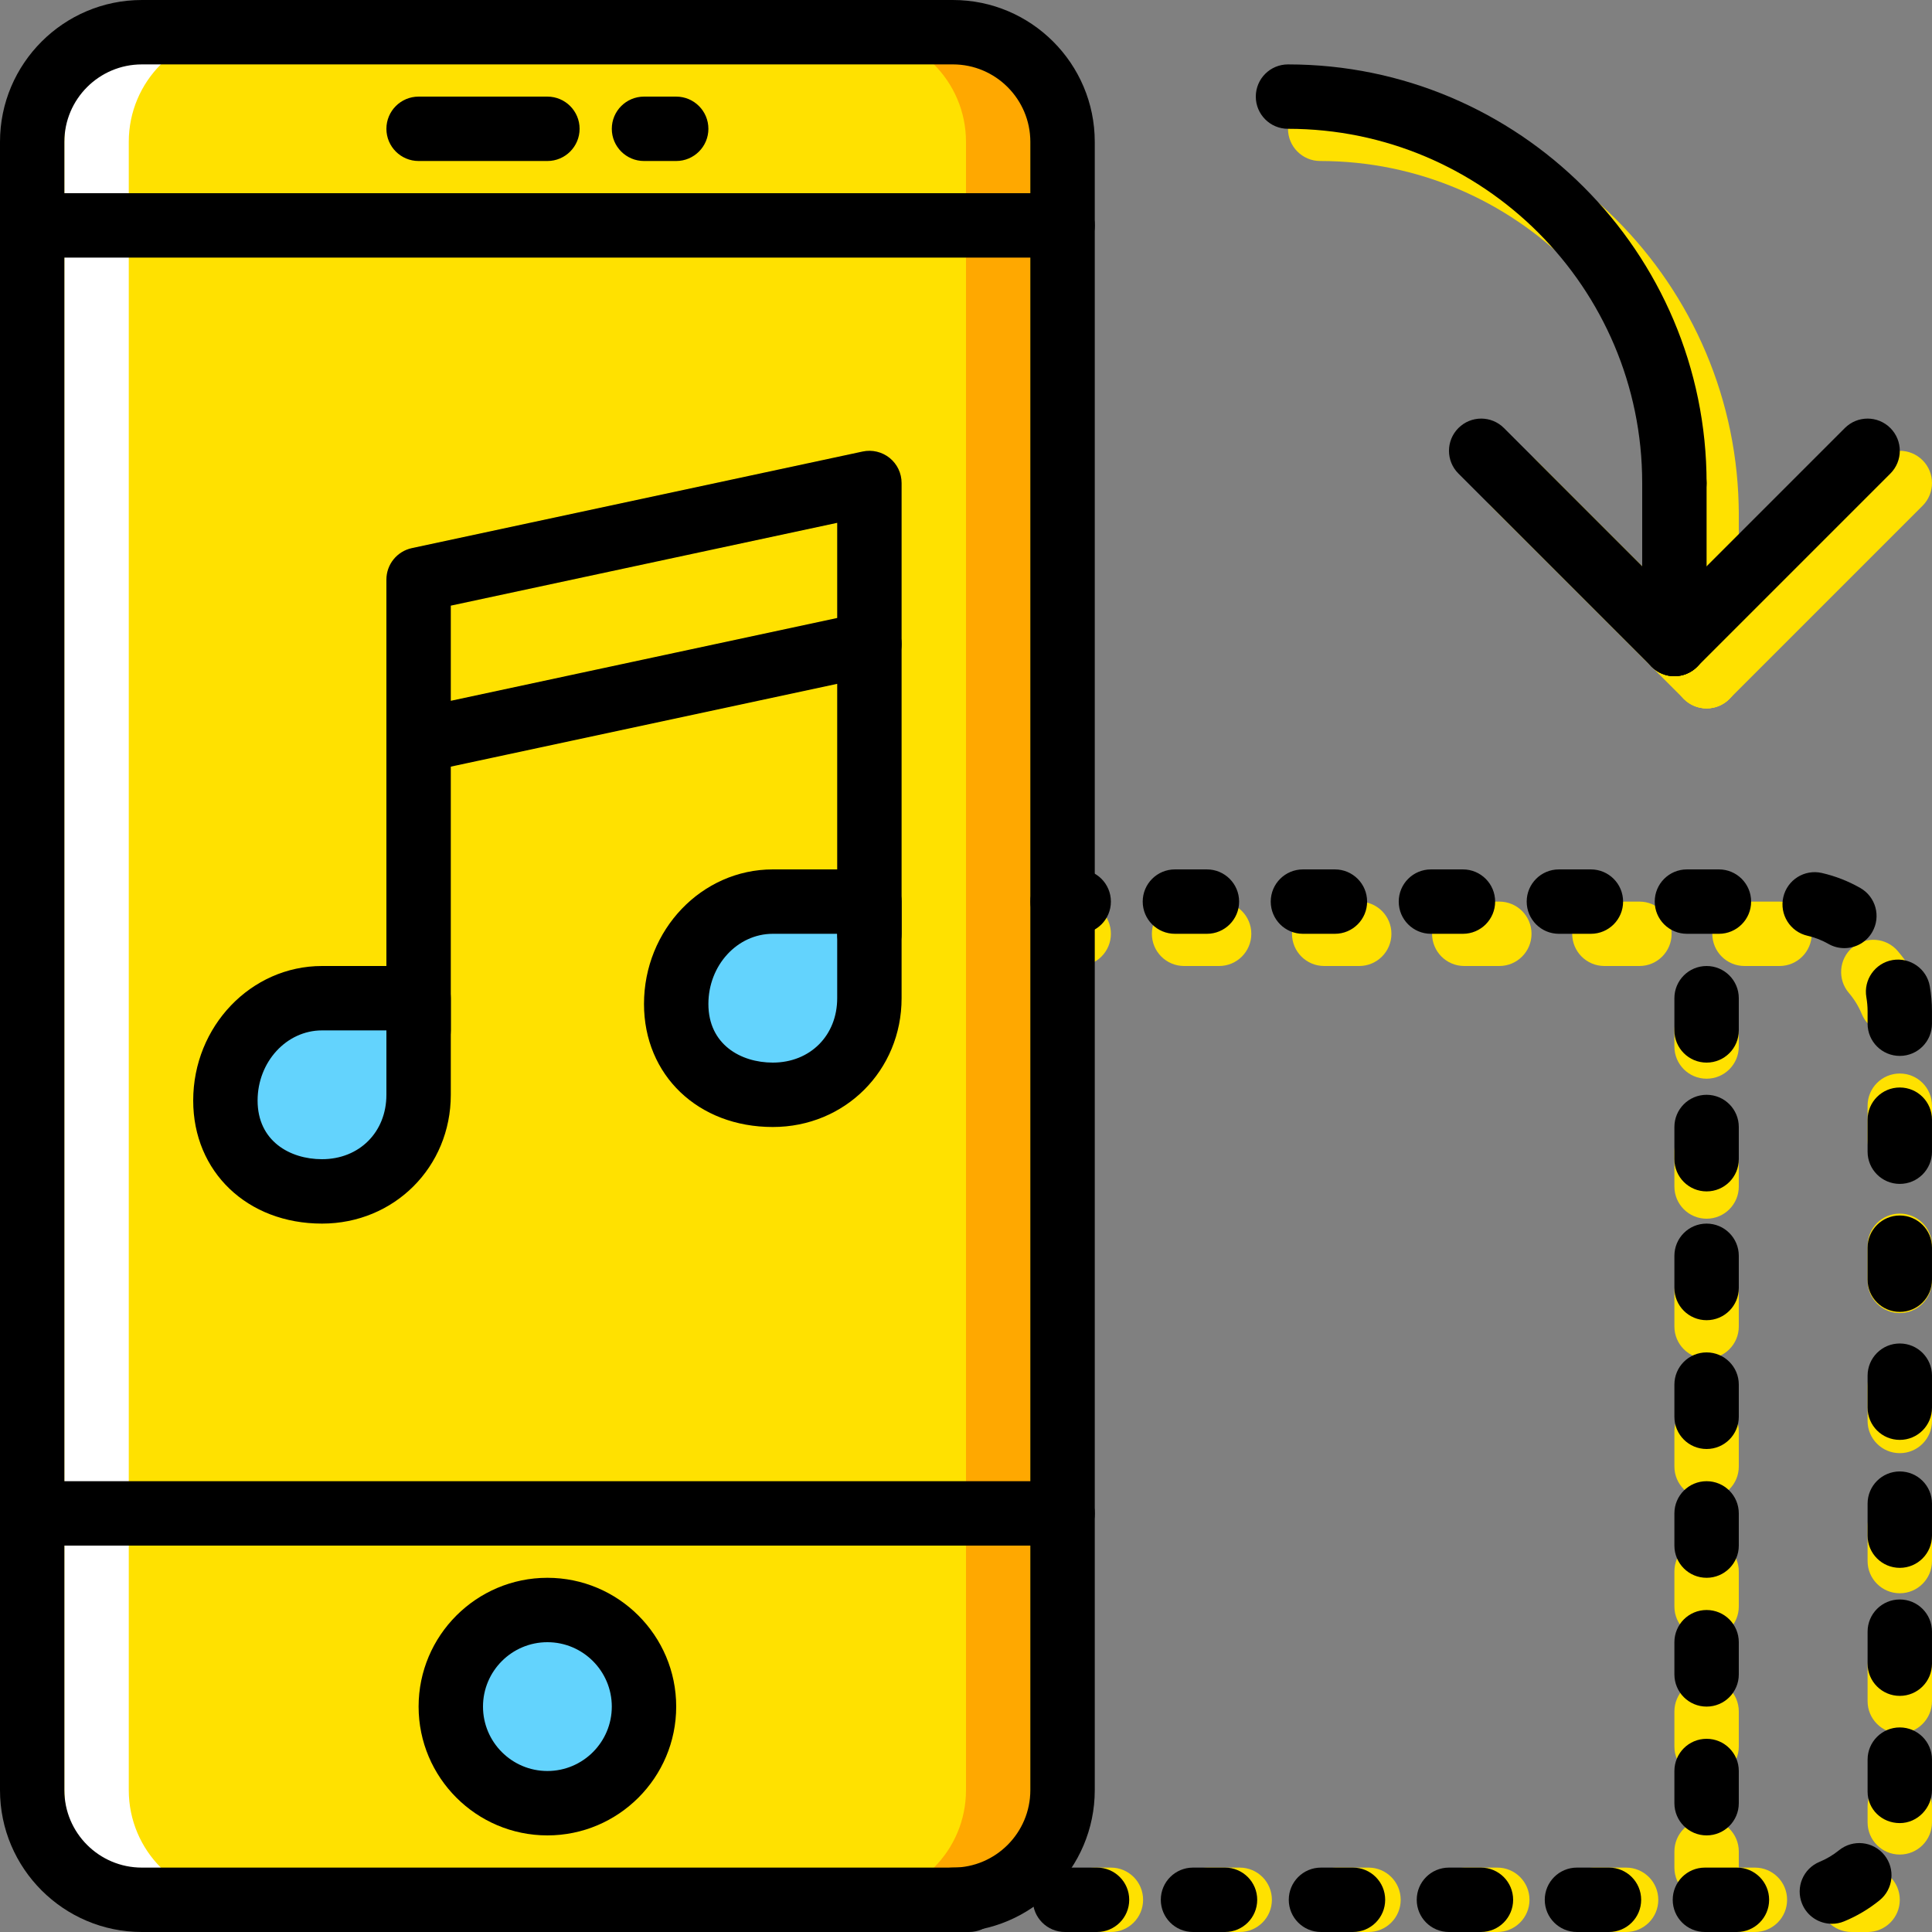
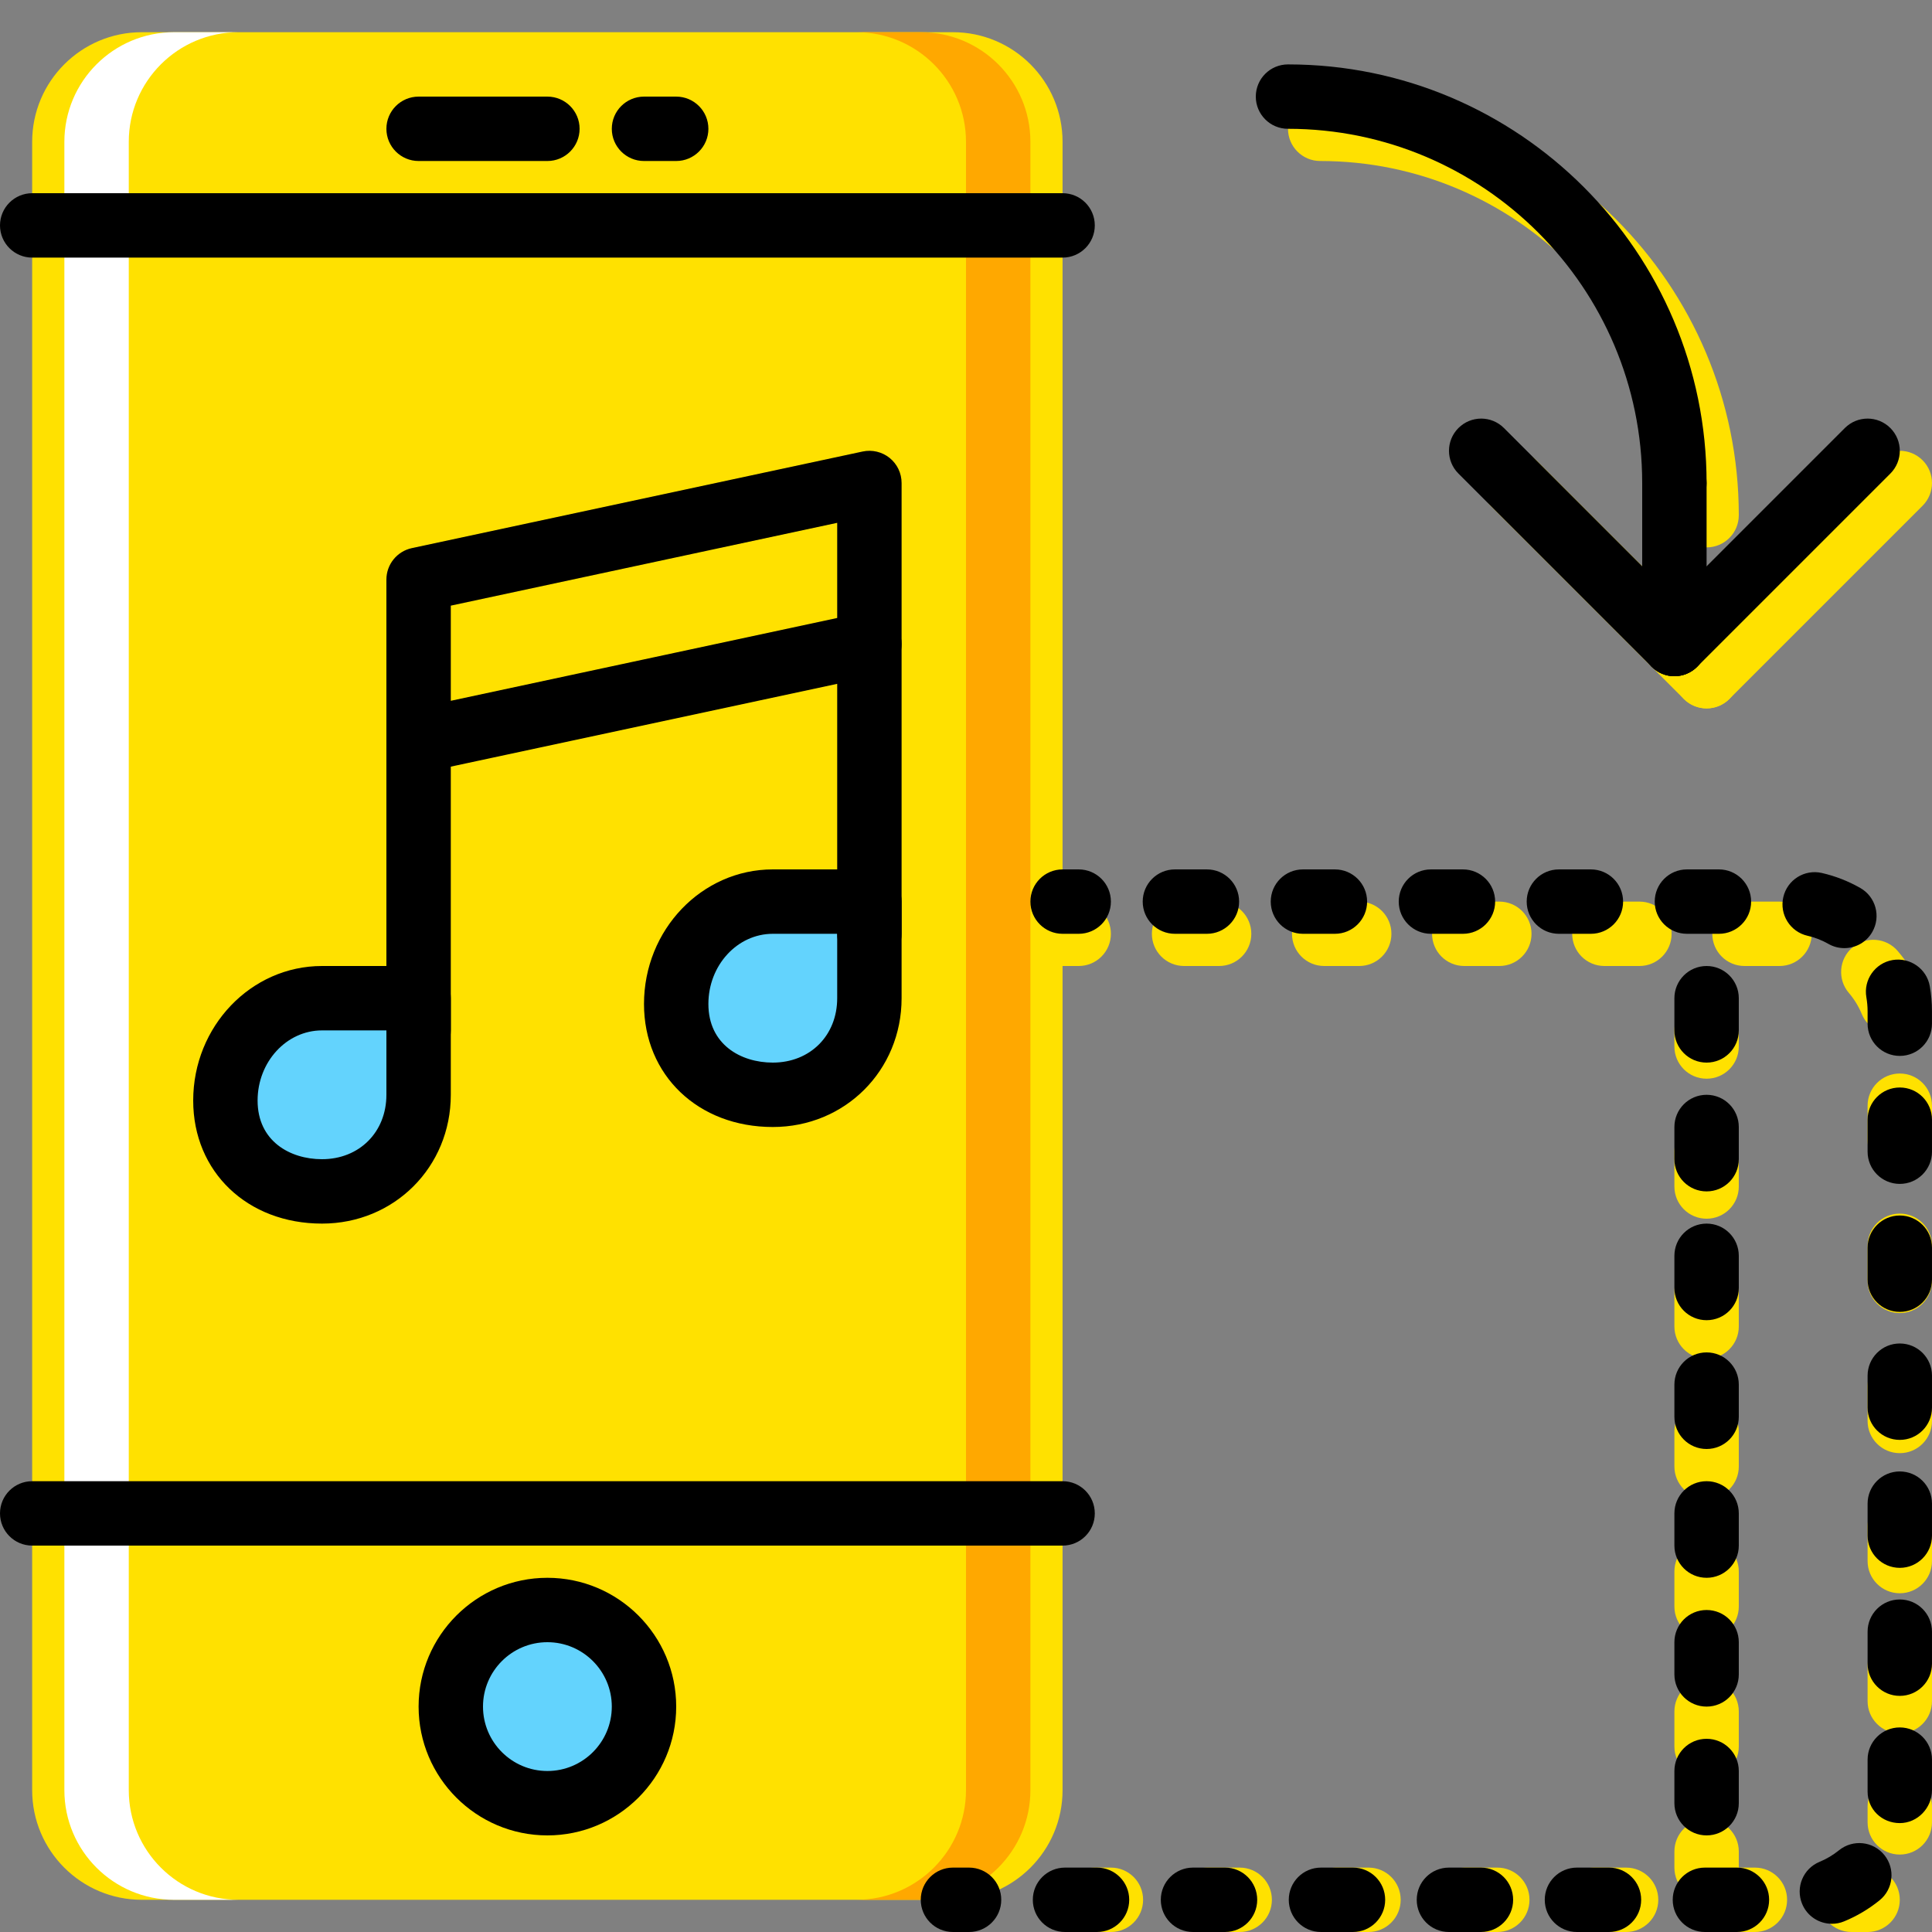
<svg xmlns="http://www.w3.org/2000/svg" height="800px" width="800px" version="1.1" id="Layer_1" viewBox="0 0 512.002 512.002" xml:space="preserve">
  <rect x="0" y="0" width="512.002" height="512.002" fill="#808080" stroke="none" />
  <g transform="translate(0 1)">
    <g>
      <path style="fill:#FFE100;" d="M452.267,144.068c-4.719,0-8.533-3.823-8.533-8.533c0-51.755-42.112-93.867-93.867-93.867    c-4.719,0-8.533-3.823-8.533-8.533s3.814-8.533,8.533-8.533c61.167,0,110.933,49.766,110.933,110.933    C460.8,140.245,456.986,144.068,452.267,144.068z" />
      <path style="fill:#FFE100;" d="M452.267,186.734c-2.185,0-4.369-0.836-6.033-2.5l-51.2-51.2c-3.337-3.336-3.337-8.73,0-12.066    c3.337-3.336,8.73-3.336,12.066,0l51.2,51.2c3.337,3.336,3.337,8.73,0,12.066C456.636,185.898,454.451,186.734,452.267,186.734z" />
      <path style="fill:#FFE100;" d="M452.267,186.734c-2.185,0-4.369-0.836-6.033-2.5c-3.337-3.336-3.337-8.73,0-12.066l51.2-51.2    c3.337-3.336,8.73-3.336,12.066,0c3.337,3.336,3.337,8.73,0,12.066l-51.2,51.2C456.636,185.898,454.451,186.734,452.267,186.734z" />
-       <path style="fill:#FFE100;" d="M452.267,186.734c-4.719,0-8.533-3.823-8.533-8.533v-42.667c0-4.71,3.814-8.533,8.533-8.533    s8.533,3.823,8.533,8.533v42.667C460.8,182.912,456.986,186.734,452.267,186.734z" />
      <path style="fill:#FFE100;" d="M294.4,511.001h-4.267c-4.719,0-8.533-3.814-8.533-8.533c0-4.719,3.814-8.533,8.533-8.533h4.267    c4.719,0,8.533,3.814,8.533,8.533C302.933,507.187,299.119,511.001,294.4,511.001z" />
      <path style="fill:#FFE100;" d="M362.667,511.001h-8.533c-4.719,0-8.533-3.814-8.533-8.533c0-4.719,3.814-8.533,8.533-8.533h8.533    c4.719,0,8.533,3.814,8.533,8.533C371.2,507.187,367.386,511.001,362.667,511.001z M328.533,511.001H320    c-4.719,0-8.533-3.814-8.533-8.533c0-4.719,3.814-8.533,8.533-8.533h8.533c4.719,0,8.533,3.814,8.533,8.533    C337.067,507.187,333.252,511.001,328.533,511.001z" />
      <path style="fill:#FFE100;" d="M465.067,511.001h-8.533c-4.719,0-8.533-3.814-8.533-8.533c0-4.719,3.814-8.533,8.533-8.533h8.533    c4.719,0,8.533,3.814,8.533,8.533C473.6,507.187,469.786,511.001,465.067,511.001z M430.933,511.001H422.4    c-4.719,0-8.533-3.814-8.533-8.533c0-4.719,3.814-8.533,8.533-8.533h8.533c4.719,0,8.533,3.814,8.533,8.533    C439.467,507.187,435.652,511.001,430.933,511.001z M396.8,511.001h-8.533c-4.719,0-8.533-3.814-8.533-8.533    c0-4.719,3.814-8.533,8.533-8.533h8.533c4.719,0,8.533,3.814,8.533,8.533C405.333,507.187,401.519,511.001,396.8,511.001z" />
      <path style="fill:#FFE100;" d="M494.933,511.001h-4.267c-4.719,0-8.533-3.814-8.533-8.533c0-4.719,3.814-8.533,8.533-8.533h4.267    c4.719,0,8.533,3.814,8.533,8.533C503.467,507.187,499.652,511.001,494.933,511.001z" />
      <path style="fill:#FFE100;" d="M452.267,284.868c-4.719,0-8.533-3.814-8.533-8.533v-4.267c0-4.719,3.814-8.533,8.533-8.533    s8.533,3.814,8.533,8.533v4.267C460.8,281.053,456.986,284.868,452.267,284.868z" />
      <path style="fill:#FFE100;" d="M452.267,359.065c-4.719,0-8.533-3.814-8.533-8.533v-9.276c0-4.719,3.814-8.533,8.533-8.533    s8.533,3.814,8.533,8.533v9.276C460.8,355.251,456.986,359.065,452.267,359.065z M452.267,321.971    c-4.719,0-8.533-3.814-8.533-8.533v-9.276c0-4.719,3.814-8.533,8.533-8.533s8.533,3.814,8.533,8.533v9.276    C460.8,318.148,456.986,321.971,452.267,321.971z" />
      <path style="fill:#FFE100;" d="M452.267,470.374c-4.719,0-8.533-3.814-8.533-8.533v-9.276c0-4.719,3.814-8.533,8.533-8.533    s8.533,3.814,8.533,8.533v9.276C460.8,466.559,456.986,470.374,452.267,470.374z M452.267,433.271    c-4.719,0-8.533-3.814-8.533-8.533v-9.276c0-4.719,3.814-8.533,8.533-8.533s8.533,3.814,8.533,8.533v9.276    C460.8,429.448,456.986,433.271,452.267,433.271z M452.267,396.168c-4.719,0-8.533-3.814-8.533-8.533v-9.276    c0-4.719,3.814-8.533,8.533-8.533s8.533,3.814,8.533,8.533v9.276C460.8,392.354,456.986,396.168,452.267,396.168z" />
      <path style="fill:#FFE100;" d="M452.267,502.468c-4.719,0-8.533-3.814-8.533-8.533v-4.267c0-4.719,3.814-8.533,8.533-8.533    s8.533,3.814,8.533,8.533v4.267C460.8,498.653,456.986,502.468,452.267,502.468z" />
      <path style="fill:#FFE100;" d="M503.467,490.478c-4.719,0-8.533-3.814-8.533-8.533v-4.267c0-4.719,3.814-8.533,8.533-8.533    c4.719,0,8.533,3.814,8.533,8.533v4.267C512,486.656,508.186,490.478,503.467,490.478z" />
      <path style="fill:#FFE100;" d="M503.467,458.359c-4.719,0-8.533-3.814-8.533-8.533v-9.284c0-4.719,3.814-8.533,8.533-8.533    c4.719,0,8.533,3.814,8.533,8.533v9.284C512,454.545,508.186,458.359,503.467,458.359z M503.467,421.231    c-4.719,0-8.533-3.814-8.533-8.533v-9.293c0-4.719,3.814-8.533,8.533-8.533c4.719,0,8.533,3.814,8.533,8.533v9.293    C512,417.416,508.186,421.231,503.467,421.231z" />
      <path style="fill:#FFE100;" d="M503.467,384.102c-4.719,0-8.533-3.814-8.533-8.533v-9.284c0-4.719,3.814-8.533,8.533-8.533    c4.719,0,8.533,3.814,8.533,8.533v9.284C512,380.288,508.186,384.102,503.467,384.102z M503.467,346.974    c-4.719,0-8.533-3.814-8.533-8.533v-9.293c0-4.719,3.814-8.533,8.533-8.533c4.719,0,8.533,3.814,8.533,8.533v9.293    C512,343.159,508.186,346.974,503.467,346.974z M503.467,309.845c-4.719,0-8.533-3.814-8.533-8.533v-9.284    c0-4.719,3.814-8.533,8.533-8.533c4.719,0,8.533,3.814,8.533,8.533v9.284C512,306.022,508.186,309.845,503.467,309.845z     M501.282,272.998c-3.354,0-6.537-1.98-7.893-5.274c-0.836-2.022-1.98-3.908-3.422-5.589c-3.063-3.576-2.645-8.968,0.93-12.032    c3.576-3.055,8.977-2.654,12.032,0.939c2.62,3.055,4.719,6.477,6.238,10.172c1.792,4.352-0.282,9.344-4.634,11.145    C503.475,272.793,502.374,272.998,501.282,272.998z M471.595,255.001h-9.284c-4.719,0-8.533-3.823-8.533-8.533    s3.814-8.533,8.533-8.533h9.284c4.719,0,8.533,3.823,8.533,8.533S476.305,255.001,471.595,255.001z M434.466,255.001h-9.284    c-4.719,0-8.533-3.823-8.533-8.533s3.814-8.533,8.533-8.533h9.284c4.719,0,8.533,3.823,8.533,8.533    S439.185,255.001,434.466,255.001z M397.338,255.001h-9.293c-4.719,0-8.533-3.823-8.533-8.533s3.814-8.533,8.533-8.533h9.293    c4.719,0,8.533,3.823,8.533,8.533S402.057,255.001,397.338,255.001z M360.209,255.001h-9.284c-4.719,0-8.533-3.823-8.533-8.533    s3.814-8.533,8.533-8.533h9.284c4.719,0,8.533,3.823,8.533,8.533S364.928,255.001,360.209,255.001z M323.08,255.001h-9.284    c-4.719,0-8.533-3.823-8.533-8.533s3.814-8.533,8.533-8.533h9.284c4.719,0,8.533,3.823,8.533,8.533    S327.799,255.001,323.08,255.001z" />
      <path style="fill:#FFE100;" d="M285.867,255.001H281.6c-4.719,0-8.533-3.823-8.533-8.533s3.814-8.533,8.533-8.533h4.267    c4.719,0,8.533,3.823,8.533,8.533S290.586,255.001,285.867,255.001z" />
      <path style="fill:#FFE100;" d="M252.535,502.468H37.589c-16.051,0-29.065-13.013-29.065-29.056V36.59    c0-16.043,13.013-29.056,29.065-29.056h214.946c16.051,0,29.056,13.013,29.056,29.056v436.821    C281.591,489.454,268.587,502.468,252.535,502.468" />
    </g>
    <path style="fill:#FFA800;" d="M244.002,7.534h-17.067C242.987,7.534,256,20.548,256,36.59v436.813   c0,16.051-13.013,29.065-29.065,29.065h17.067c16.051,0,29.065-13.013,29.065-29.065V36.59   C273.075,20.548,260.053,7.534,244.002,7.534" />
    <path style="fill:#FFFFFF;" d="M46.123,7.534h17.067c-16.051,0-29.065,13.013-29.065,29.056v436.813   c0,16.051,13.013,29.065,29.065,29.065H46.123c-16.051,0-29.065-13.013-29.065-29.065V36.59   C17.067,20.548,30.08,7.534,46.123,7.534" />
    <g>
      <path style="fill:#63D3FD;" d="M85.333,314.734L85.333,314.734c14.524,0,25.6-11.076,25.6-25.6v-25.6h-25.6    c-14.524,0-25.6,12.604-25.6,27.127C59.733,305.186,70.81,314.734,85.333,314.734" />
      <path style="fill:#63D3FD;" d="M204.8,289.134L204.8,289.134c14.524,0,25.6-11.076,25.6-25.6v-25.6h-25.6    c-14.524,0-25.6,12.604-25.6,27.127C179.2,279.586,190.276,289.134,204.8,289.134" />
      <path style="fill:#63D3FD;" d="M170.667,451.268c0,14.14-11.46,25.6-25.6,25.6c-14.14,0-25.6-11.46-25.6-25.6    c0-14.14,11.46-25.6,25.6-25.6C159.207,425.668,170.667,437.128,170.667,451.268" />
    </g>
-     <path d="M252.544,511.001H37.598C16.871,511.001,0,494.131,0,473.412V36.59C0,15.863,16.87-0.999,37.598-0.999h214.946   c20.727,0,37.581,16.862,37.581,37.589v436.821C290.125,494.131,273.263,511.001,252.544,511.001z M37.589,16.068   c-11.324,0-20.531,9.208-20.531,20.523v436.821c0,11.315,9.208,20.523,20.531,20.523h214.946c11.315,0,20.514-9.208,20.514-20.523   V36.59c0-11.315-9.207-20.523-20.514-20.523H37.589z" />
    <path d="M145.067,485.401c-18.824,0-34.133-15.309-34.133-34.133c0-18.824,15.309-34.133,34.133-34.133   s34.133,15.309,34.133,34.133C179.2,470.092,163.891,485.401,145.067,485.401z M145.067,434.201   c-9.412,0-17.067,7.654-17.067,17.067c0,9.412,7.654,17.067,17.067,17.067c9.412,0,17.067-7.654,17.067-17.067   C162.133,441.856,154.479,434.201,145.067,434.201z" />
    <path d="M281.6,408.601H8.533c-4.71,0-8.533-3.814-8.533-8.533c0-4.719,3.823-8.533,8.533-8.533H281.6   c4.719,0,8.533,3.814,8.533,8.533C290.133,404.787,286.319,408.601,281.6,408.601z" />
    <path d="M281.6,67.268H8.533C3.823,67.268,0,63.445,0,58.734s3.823-8.533,8.533-8.533H281.6c4.719,0,8.533,3.823,8.533,8.533   S286.319,67.268,281.6,67.268z" />
    <path d="M145.067,41.668h-34.133c-4.71,0-8.533-3.823-8.533-8.533s3.823-8.533,8.533-8.533h34.133c4.71,0,8.533,3.823,8.533,8.533   S149.777,41.668,145.067,41.668z" />
    <path d="M179.2,41.668h-8.533c-4.71,0-8.533-3.823-8.533-8.533s3.823-8.533,8.533-8.533h8.533c4.71,0,8.533,3.823,8.533,8.533   S183.91,41.668,179.2,41.668z" />
    <path d="M452.267,485.401c-4.719,0-8.533-3.814-8.533-8.533v-8.533c0-4.719,3.814-8.533,8.533-8.533s8.533,3.814,8.533,8.533v8.533   C460.8,481.587,456.986,485.401,452.267,485.401z M452.267,451.268c-4.719,0-8.533-3.814-8.533-8.533v-8.533   c0-4.719,3.814-8.533,8.533-8.533s8.533,3.814,8.533,8.533v8.533C460.8,447.453,456.986,451.268,452.267,451.268z M452.267,417.134   c-4.719,0-8.533-3.814-8.533-8.533v-8.533c0-4.719,3.814-8.533,8.533-8.533s8.533,3.814,8.533,8.533v8.533   C460.8,413.32,456.986,417.134,452.267,417.134z M452.267,383.001c-4.719,0-8.533-3.814-8.533-8.533v-8.533   c0-4.719,3.814-8.533,8.533-8.533s8.533,3.814,8.533,8.533v8.533C460.8,379.187,456.986,383.001,452.267,383.001z M452.267,348.868   c-4.719,0-8.533-3.814-8.533-8.533v-8.533c0-4.719,3.814-8.533,8.533-8.533s8.533,3.814,8.533,8.533v8.533   C460.8,345.053,456.986,348.868,452.267,348.868z M452.267,314.734c-4.719,0-8.533-3.814-8.533-8.533v-8.533   c0-4.719,3.814-8.533,8.533-8.533s8.533,3.814,8.533,8.533v8.533C460.8,310.92,456.986,314.734,452.267,314.734z M452.267,280.601   c-4.719,0-8.533-3.814-8.533-8.533v-8.533c0-4.71,3.814-8.533,8.533-8.533s8.533,3.823,8.533,8.533v8.533   C460.8,276.787,456.986,280.601,452.267,280.601z" />
    <path d="M256.811,511.001h-4.267c-4.71,0-8.533-3.814-8.533-8.533c0-4.719,3.823-8.533,8.533-8.533h4.267   c4.71,0,8.533,3.814,8.533,8.533C265.344,507.187,261.521,511.001,256.811,511.001z" />
    <path d="M324.642,511.001h-8.482c-4.719,0-8.533-3.814-8.533-8.533c0-4.719,3.814-8.533,8.533-8.533h8.482   c4.719,0,8.533,3.814,8.533,8.533C333.176,507.187,329.361,511.001,324.642,511.001z M290.722,511.001h-8.482   c-4.719,0-8.533-3.814-8.533-8.533c0-4.719,3.814-8.533,8.533-8.533h8.482c4.719,0,8.533,3.814,8.533,8.533   C299.255,507.187,295.441,511.001,290.722,511.001z" />
-     <path d="M460.305,511.001h-8.482c-4.719,0-8.533-3.814-8.533-8.533c0-4.719,3.814-8.533,8.533-8.533h8.482   c4.719,0,8.533,3.814,8.533,8.533C468.838,507.187,465.024,511.001,460.305,511.001z M426.394,511.001h-8.482   c-4.719,0-8.533-3.814-8.533-8.533c0-4.719,3.814-8.533,8.533-8.533h8.482c4.719,0,8.533,3.814,8.533,8.533   C434.927,507.187,431.113,511.001,426.394,511.001z M392.465,511.001h-8.482c-4.719,0-8.533-3.814-8.533-8.533   c0-4.719,3.814-8.533,8.533-8.533h8.482c4.719,0,8.533,3.814,8.533,8.533C400.998,507.187,397.184,511.001,392.465,511.001z    M358.554,511.001h-8.482c-4.719,0-8.533-3.814-8.533-8.533c0-4.719,3.814-8.533,8.533-8.533h8.482   c4.719,0,8.533,3.814,8.533,8.533C367.087,507.187,363.264,511.001,358.554,511.001z M485.47,508.825   c-3.362,0-6.545-1.988-7.893-5.291c-1.792-4.369,0.29-9.353,4.651-11.136c1.835-0.759,3.558-1.784,5.129-3.055   c3.669-2.97,9.037-2.407,12.006,1.246c2.97,3.661,2.415,9.037-1.246,12.007c-2.867,2.321-6.033,4.207-9.412,5.589   C487.646,508.629,486.554,508.825,485.47,508.825z M503.467,482.141c-4.719,0-8.533-3.618-8.533-8.337v-8.482   c0-4.719,3.814-8.533,8.533-8.533c4.719,0,8.533,3.814,8.533,8.533v8.073C512,478.114,508.186,482.141,503.467,482.141z    M503.467,448.426c-4.719,0-8.533-3.814-8.533-8.533v-8.482c0-4.719,3.814-8.533,8.533-8.533c4.719,0,8.533,3.814,8.533,8.533   v8.482C512,444.612,508.186,448.426,503.467,448.426z M503.467,414.498c-4.719,0-8.533-3.814-8.533-8.533v-8.482   c0-4.719,3.814-8.533,8.533-8.533c4.719,0,8.533,3.814,8.533,8.533v8.482C512,410.683,508.186,414.498,503.467,414.498z    M503.467,380.586c-4.719,0-8.533-3.814-8.533-8.533v-8.482c0-4.719,3.814-8.533,8.533-8.533c4.719,0,8.533,3.814,8.533,8.533   v8.482C512,376.772,508.186,380.586,503.467,380.586z M503.467,346.666c-4.719,0-8.533-3.814-8.533-8.533v-8.482   c0-4.719,3.814-8.533,8.533-8.533c4.719,0,8.533,3.814,8.533,8.533v8.482C512,342.852,508.186,346.666,503.467,346.666z    M503.467,312.746c-4.719,0-8.533-3.814-8.533-8.533v-8.482c0-4.719,3.814-8.533,8.533-8.533c4.719,0,8.533,3.814,8.533,8.533   v8.482C512,308.923,508.186,312.746,503.467,312.746z M503.467,278.826c-4.719,0-8.533-3.814-8.533-8.533v-3.302   c0-1.254-0.12-2.492-0.324-3.703c-0.811-4.642,2.313-9.063,6.946-9.865c4.642-0.777,9.062,2.304,9.865,6.946   c0.376,2.151,0.572,4.36,0.572,6.613v3.302C512,275.012,508.186,278.826,503.467,278.826z M488.772,250.265   c-1.434,0-2.884-0.358-4.215-1.118c-1.741-0.99-3.61-1.724-5.547-2.159c-4.591-1.049-7.467-5.632-6.417-10.223   c1.05-4.599,5.623-7.467,10.214-6.417c3.576,0.819,7.006,2.159,10.197,3.977c4.096,2.338,5.521,7.543,3.183,11.64   C494.626,248.721,491.742,250.265,488.772,250.265z M455.535,246.468h-8.482c-4.719,0-8.533-3.823-8.533-8.533   s3.814-8.533,8.533-8.533h8.482c4.719,0,8.533,3.823,8.533,8.533S460.254,246.468,455.535,246.468z M421.606,246.468h-8.482   c-4.719,0-8.533-3.823-8.533-8.533s3.814-8.533,8.533-8.533h8.482c4.719,0,8.533,3.823,8.533,8.533   S426.325,246.468,421.606,246.468z M387.695,246.468h-8.482c-4.719,0-8.533-3.823-8.533-8.533s3.814-8.533,8.533-8.533h8.482   c4.719,0,8.533,3.823,8.533,8.533S392.405,246.468,387.695,246.468z M353.766,246.468h-8.474c-4.719,0-8.533-3.823-8.533-8.533   s3.814-8.533,8.533-8.533h8.474c4.719,0,8.533,3.823,8.533,8.533S358.485,246.468,353.766,246.468z M319.846,246.468h-8.482   c-4.719,0-8.533-3.823-8.533-8.533s3.814-8.533,8.533-8.533h8.482c4.719,0,8.533,3.823,8.533,8.533   S324.565,246.468,319.846,246.468z" />
+     <path d="M460.305,511.001h-8.482c-4.719,0-8.533-3.814-8.533-8.533c0-4.719,3.814-8.533,8.533-8.533h8.482   c4.719,0,8.533,3.814,8.533,8.533C468.838,507.187,465.024,511.001,460.305,511.001z M426.394,511.001h-8.482   c-4.719,0-8.533-3.814-8.533-8.533c0-4.719,3.814-8.533,8.533-8.533h8.482c4.719,0,8.533,3.814,8.533,8.533   C434.927,507.187,431.113,511.001,426.394,511.001z M392.465,511.001h-8.482c-4.719,0-8.533-3.814-8.533-8.533   c0-4.719,3.814-8.533,8.533-8.533h8.482c4.719,0,8.533,3.814,8.533,8.533C400.998,507.187,397.184,511.001,392.465,511.001z    M358.554,511.001h-8.482c-4.719,0-8.533-3.814-8.533-8.533c0-4.719,3.814-8.533,8.533-8.533h8.482   c4.719,0,8.533,3.814,8.533,8.533C367.087,507.187,363.264,511.001,358.554,511.001z M485.47,508.825   c-3.362,0-6.545-1.988-7.893-5.291c-1.792-4.369,0.29-9.353,4.651-11.136c1.835-0.759,3.558-1.784,5.129-3.055   c3.669-2.97,9.037-2.407,12.006,1.246c2.97,3.661,2.415,9.037-1.246,12.007c-2.867,2.321-6.033,4.207-9.412,5.589   C487.646,508.629,486.554,508.825,485.47,508.825z M503.467,482.141c-4.719,0-8.533-3.618-8.533-8.337v-8.482   c0-4.719,3.814-8.533,8.533-8.533c4.719,0,8.533,3.814,8.533,8.533v8.073C512,478.114,508.186,482.141,503.467,482.141z    M503.467,448.426c-4.719,0-8.533-3.814-8.533-8.533v-8.482c0-4.719,3.814-8.533,8.533-8.533c4.719,0,8.533,3.814,8.533,8.533   v8.482C512,444.612,508.186,448.426,503.467,448.426z M503.467,414.498c-4.719,0-8.533-3.814-8.533-8.533v-8.482   c0-4.719,3.814-8.533,8.533-8.533c4.719,0,8.533,3.814,8.533,8.533v8.482C512,410.683,508.186,414.498,503.467,414.498z    M503.467,380.586c-4.719,0-8.533-3.814-8.533-8.533v-8.482c0-4.719,3.814-8.533,8.533-8.533c4.719,0,8.533,3.814,8.533,8.533   v8.482C512,376.772,508.186,380.586,503.467,380.586z M503.467,346.666c-4.719,0-8.533-3.814-8.533-8.533v-8.482   c0-4.719,3.814-8.533,8.533-8.533c4.719,0,8.533,3.814,8.533,8.533v8.482C512,342.852,508.186,346.666,503.467,346.666M503.467,312.746c-4.719,0-8.533-3.814-8.533-8.533v-8.482c0-4.719,3.814-8.533,8.533-8.533c4.719,0,8.533,3.814,8.533,8.533   v8.482C512,308.923,508.186,312.746,503.467,312.746z M503.467,278.826c-4.719,0-8.533-3.814-8.533-8.533v-3.302   c0-1.254-0.12-2.492-0.324-3.703c-0.811-4.642,2.313-9.063,6.946-9.865c4.642-0.777,9.062,2.304,9.865,6.946   c0.376,2.151,0.572,4.36,0.572,6.613v3.302C512,275.012,508.186,278.826,503.467,278.826z M488.772,250.265   c-1.434,0-2.884-0.358-4.215-1.118c-1.741-0.99-3.61-1.724-5.547-2.159c-4.591-1.049-7.467-5.632-6.417-10.223   c1.05-4.599,5.623-7.467,10.214-6.417c3.576,0.819,7.006,2.159,10.197,3.977c4.096,2.338,5.521,7.543,3.183,11.64   C494.626,248.721,491.742,250.265,488.772,250.265z M455.535,246.468h-8.482c-4.719,0-8.533-3.823-8.533-8.533   s3.814-8.533,8.533-8.533h8.482c4.719,0,8.533,3.823,8.533,8.533S460.254,246.468,455.535,246.468z M421.606,246.468h-8.482   c-4.719,0-8.533-3.823-8.533-8.533s3.814-8.533,8.533-8.533h8.482c4.719,0,8.533,3.823,8.533,8.533   S426.325,246.468,421.606,246.468z M387.695,246.468h-8.482c-4.719,0-8.533-3.823-8.533-8.533s3.814-8.533,8.533-8.533h8.482   c4.719,0,8.533,3.823,8.533,8.533S392.405,246.468,387.695,246.468z M353.766,246.468h-8.474c-4.719,0-8.533-3.823-8.533-8.533   s3.814-8.533,8.533-8.533h8.474c4.719,0,8.533,3.823,8.533,8.533S358.485,246.468,353.766,246.468z M319.846,246.468h-8.482   c-4.719,0-8.533-3.823-8.533-8.533s3.814-8.533,8.533-8.533h8.482c4.719,0,8.533,3.823,8.533,8.533   S324.565,246.468,319.846,246.468z" />
    <path d="M285.867,246.468H281.6c-4.719,0-8.533-3.823-8.533-8.533s3.814-8.533,8.533-8.533h4.267c4.719,0,8.533,3.823,8.533,8.533   S290.586,246.468,285.867,246.468z" />
    <path d="M443.733,135.534c-4.719,0-8.533-3.823-8.533-8.533c0-51.755-42.112-93.867-93.867-93.867   c-4.719,0-8.533-3.823-8.533-8.533s3.814-8.533,8.533-8.533c61.167,0,110.933,49.766,110.933,110.933   C452.267,131.712,448.452,135.534,443.733,135.534z" />
    <path d="M443.733,178.201c-2.185,0-4.369-0.836-6.033-2.5l-51.2-51.2c-3.337-3.336-3.337-8.73,0-12.066   c3.337-3.336,8.73-3.336,12.066,0l51.2,51.2c3.337,3.336,3.337,8.73,0,12.066C448.102,177.365,445.918,178.201,443.733,178.201z" />
    <path d="M443.733,178.201c-2.185,0-4.369-0.836-6.033-2.5c-3.337-3.336-3.337-8.73,0-12.066l51.2-51.2   c3.337-3.336,8.73-3.336,12.066,0c3.337,3.336,3.337,8.73,0,12.066l-51.2,51.2C448.102,177.365,445.918,178.201,443.733,178.201z" />
    <path d="M443.733,178.201c-4.719,0-8.533-3.823-8.533-8.533v-42.667c0-4.71,3.814-8.533,8.533-8.533   c4.719,0,8.533,3.823,8.533,8.533v42.667C452.267,174.378,448.452,178.201,443.733,178.201z" />
    <path d="M110.933,280.601c-4.71,0-8.533-3.814-8.533-8.533v-76.8c0-4.71,3.823-8.533,8.533-8.533c4.71,0,8.533,3.823,8.533,8.533   v76.8C119.467,276.787,115.644,280.601,110.933,280.601z" />
    <path d="M85.333,323.268c-19.78,0-34.133-13.713-34.133-32.606c0-19.661,15.309-35.661,34.133-35.661h25.6   c4.71,0,8.533,3.823,8.533,8.533v25.6C119.467,308.275,104.474,323.268,85.333,323.268z M85.333,272.068   c-9.412,0-17.067,8.346-17.067,18.594c0,10.735,8.567,15.539,17.067,15.539c9.89,0,17.067-7.177,17.067-17.067v-17.067H85.333z" />
    <path d="M230.4,255.001c-4.71,0-8.533-3.823-8.533-8.533v-76.8c0-4.71,3.823-8.533,8.533-8.533s8.533,3.823,8.533,8.533v76.8   C238.933,251.178,235.11,255.001,230.4,255.001z" />
    <path d="M204.8,297.668c-19.78,0-34.133-13.713-34.133-32.606c0-19.661,15.309-35.661,34.133-35.661h25.6   c4.71,0,8.533,3.823,8.533,8.533v25.6C238.933,282.675,223.94,297.668,204.8,297.668z M204.8,246.468   c-9.412,0-17.067,8.346-17.067,18.594c0,10.735,8.567,15.539,17.067,15.539c9.89,0,17.067-7.177,17.067-17.067v-17.067H204.8z" />
    <path d="M110.933,203.801c-1.937,0-3.832-0.657-5.367-1.894c-2.005-1.621-3.166-4.062-3.166-6.639v-42.667   c0-4.028,2.816-7.501,6.75-8.346l119.467-25.6c2.517-0.537,5.154,0.094,7.151,1.707c2.005,1.621,3.166,4.062,3.166,6.639v42.667   c0,4.028-2.816,7.501-6.75,8.346l-119.467,25.6C112.128,203.741,111.531,203.801,110.933,203.801z M119.467,159.504v25.216   l102.4-21.948v-25.216L119.467,159.504z" />
  </g>
</svg>